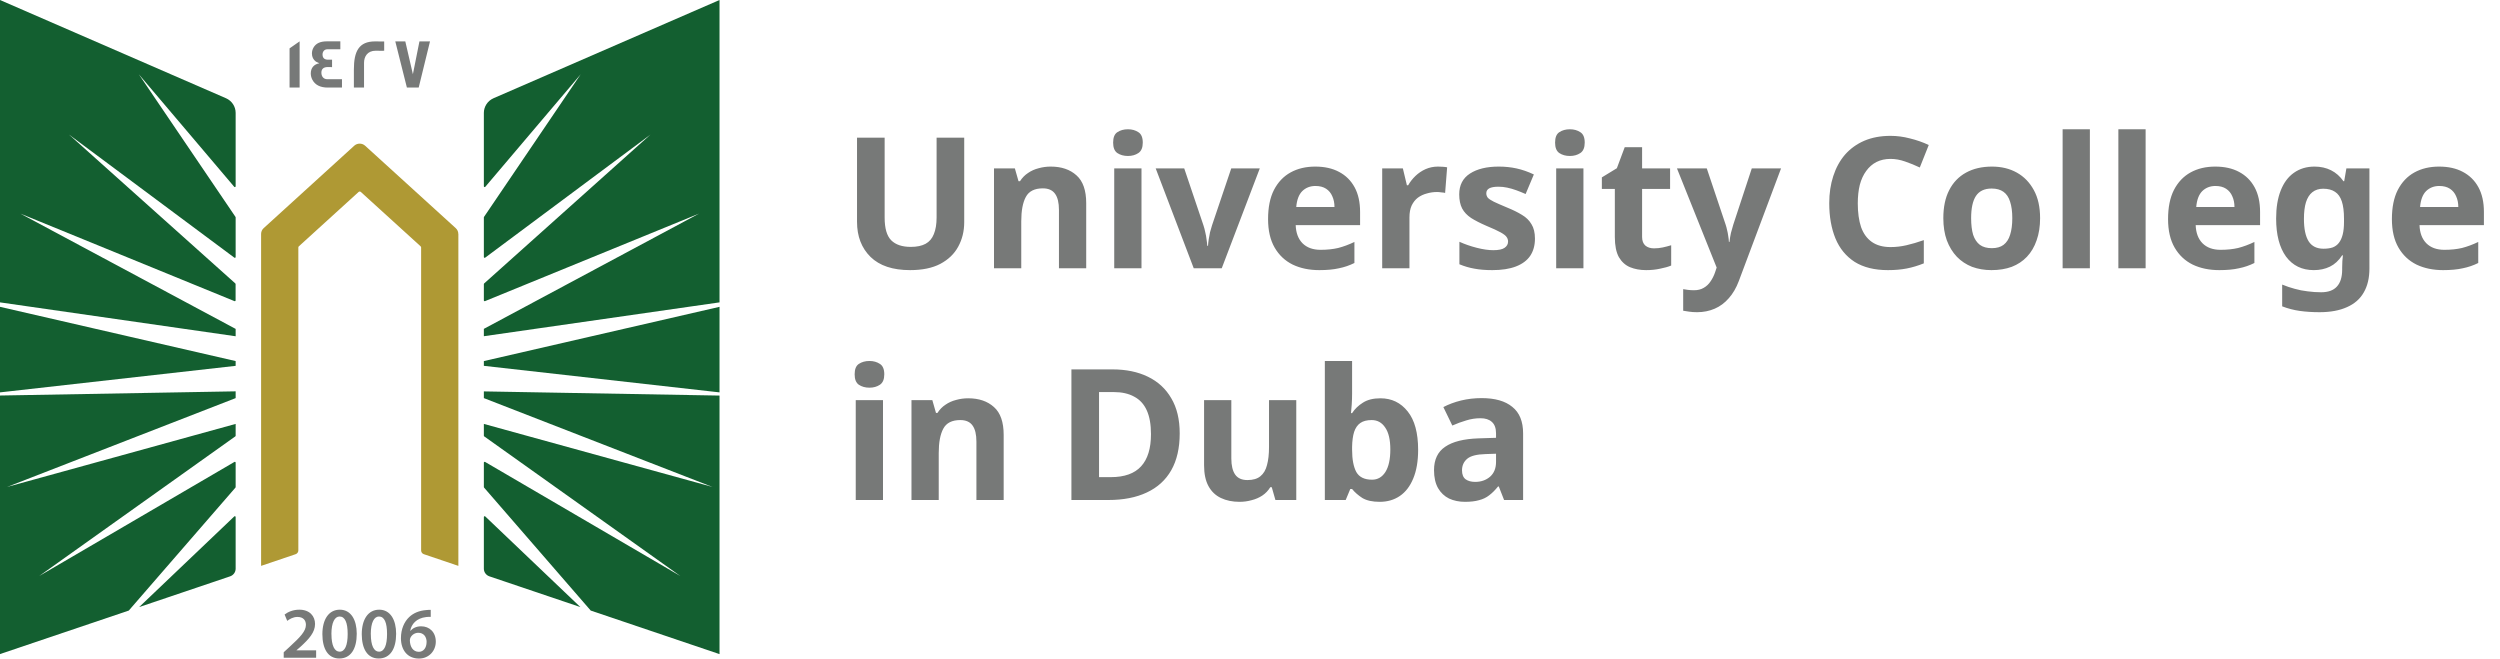
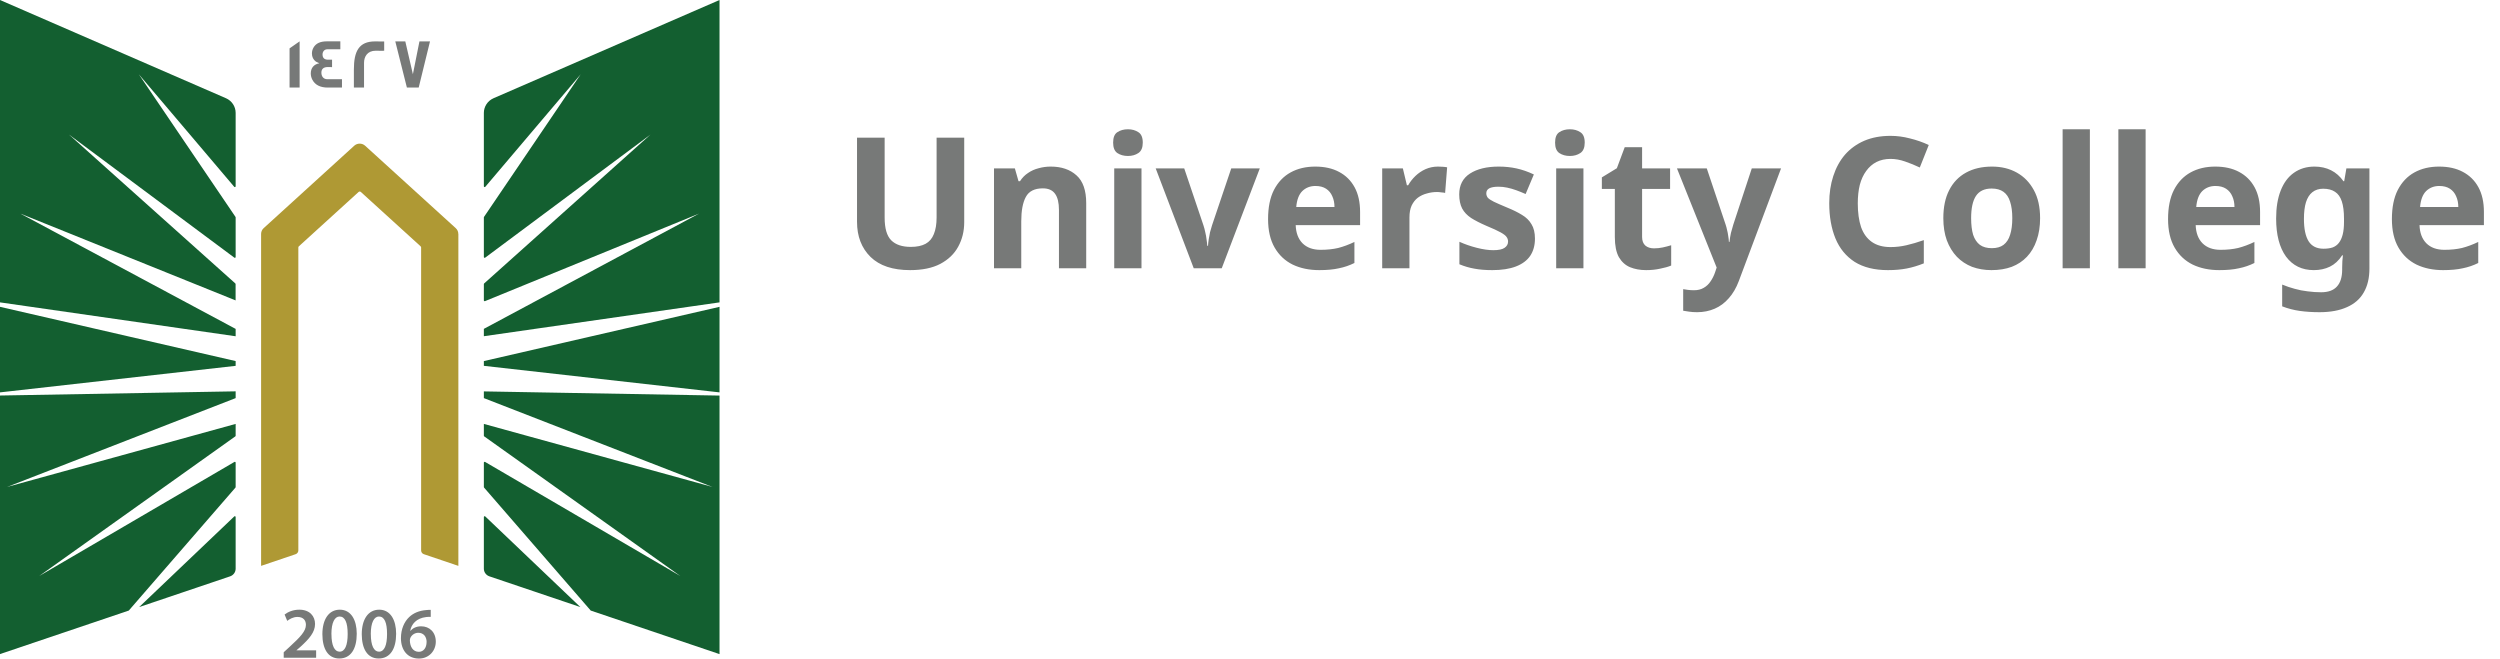
<svg xmlns="http://www.w3.org/2000/svg" width="205" height="54" viewBox="0 0 205 54" fill="none">
-   <path d="M19.323 32.645L0.577 39.93L19.323 34.761V35.73C19.323 35.751 19.311 35.771 19.295 35.783L3.213 47.234L19.222 37.879C19.266 37.855 19.323 37.882 19.323 37.935V39.938C19.323 39.938 19.32 39.97 19.308 39.982L10.56 50.066L0 53.634V32.433L19.323 32.09V32.645ZM19.21 42.348C19.251 42.307 19.323 42.335 19.323 42.395V46.635C19.323 46.916 19.14 47.166 18.872 47.259L11.41 49.78L19.21 42.348ZM19.323 29.608V29.999L0 32.175V25.16L19.323 29.608ZM18.535 8.057C19.011 8.266 19.323 8.737 19.323 9.256V15.277C19.323 15.337 19.247 15.365 19.206 15.317L11.382 6.09L19.311 17.787C19.313 17.79 19.323 17.812 19.323 17.823V21.077C19.323 21.129 19.262 21.161 19.218 21.129L5.66 11.037L19.3 23.245C19.302 23.248 19.319 23.274 19.319 23.293V24.633C19.319 24.681 19.271 24.709 19.227 24.693L1.676 17.518L19.323 26.97V27.573L0 24.794V0L18.535 8.057Z" fill="#135F30" />
+   <path d="M19.323 32.645L0.577 39.93L19.323 34.761V35.73C19.323 35.751 19.311 35.771 19.295 35.783L3.213 47.234L19.222 37.879C19.266 37.855 19.323 37.882 19.323 37.935V39.938C19.323 39.938 19.32 39.97 19.308 39.982L10.56 50.066L0 53.634V32.433L19.323 32.09V32.645ZM19.21 42.348C19.251 42.307 19.323 42.335 19.323 42.395V46.635C19.323 46.916 19.14 47.166 18.872 47.259L11.41 49.78L19.21 42.348ZM19.323 29.608V29.999L0 32.175V25.16L19.323 29.608ZM18.535 8.057C19.011 8.266 19.323 8.737 19.323 9.256V15.277C19.323 15.337 19.247 15.365 19.206 15.317L11.382 6.09L19.311 17.787C19.313 17.79 19.323 17.812 19.323 17.823V21.077C19.323 21.129 19.262 21.161 19.218 21.129L5.66 11.037L19.3 23.245C19.302 23.248 19.319 23.274 19.319 23.293V24.633L1.676 17.518L19.323 26.97V27.573L0 24.794V0L18.535 8.057Z" fill="#135F30" />
  <path d="M37.586 19.186V46.402L34.756 45.444C34.622 45.4 34.532 45.275 34.532 45.135V20.293C34.532 20.256 34.516 20.22 34.487 20.196L29.587 15.739C29.538 15.695 29.457 15.695 29.408 15.739L24.508 20.196C24.48 20.22 24.464 20.256 24.464 20.293V45.135C24.464 45.275 24.374 45.4 24.24 45.444L21.41 46.402V19.186C21.41 19.001 21.487 18.828 21.625 18.704L29.047 11.95C29.299 11.721 29.689 11.721 29.941 11.95L37.366 18.704C37.505 18.828 37.582 19.001 37.582 19.186H37.586Z" fill="#AF9934" />
  <path d="M59.001 32.437V53.638L48.44 50.066L39.693 39.982C39.681 39.97 39.676 39.938 39.676 39.938V37.935C39.676 37.882 39.733 37.855 39.778 37.879L55.788 47.234L39.705 35.783C39.688 35.771 39.676 35.751 39.676 35.73V34.761L58.422 39.93L39.676 32.645V32.095L59.001 32.437ZM39.791 42.348L47.59 49.78L40.128 47.259C39.859 47.166 39.676 46.916 39.676 46.635V42.395C39.676 42.335 39.75 42.307 39.791 42.348ZM59.001 32.175L39.676 29.999V29.608L59.001 25.16V32.175ZM59.001 24.794L39.676 27.569V26.966L57.325 17.514L39.77 24.693C39.725 24.709 39.676 24.681 39.676 24.633V23.293C39.677 23.273 39.697 23.245 39.697 23.245L53.336 11.037L39.782 21.129C39.737 21.161 39.676 21.129 39.676 21.077V17.823C39.676 17.812 39.687 17.79 39.688 17.787L47.618 6.09L39.795 15.317C39.754 15.366 39.677 15.337 39.676 15.277V9.256C39.676 8.737 39.99 8.266 40.465 8.057L59.001 0V24.794Z" fill="#135F30" />
  <path d="M35.321 50.01V50.581C35.213 50.578 35.097 50.581 34.95 50.597C34.129 50.694 33.735 51.188 33.637 51.727H33.654C33.845 51.51 34.142 51.357 34.536 51.357C35.211 51.357 35.736 51.833 35.736 52.617C35.735 53.357 35.186 54.001 34.353 54.001C33.401 54 32.877 53.288 32.877 52.331C32.877 51.587 33.149 50.979 33.556 50.597C33.914 50.259 34.389 50.07 34.947 50.026C35.109 50.006 35.231 50.006 35.321 50.01ZM27.866 49.994C28.781 49.994 29.253 50.83 29.253 51.968C29.253 53.215 28.761 53.996 27.822 53.996C26.882 53.995 26.439 53.183 26.435 52.004C26.435 50.802 26.952 49.994 27.866 49.994ZM31.096 49.994C32.011 49.994 32.483 50.83 32.483 51.968C32.483 53.215 31.99 53.995 31.051 53.996C30.112 53.996 29.668 53.183 29.664 52.004C29.664 50.802 30.181 49.994 31.096 49.994ZM24.541 49.994C25.407 49.994 25.834 50.533 25.834 51.169C25.834 51.848 25.342 52.395 24.654 53.023L24.317 53.316V53.329H25.923V53.936H23.272L23.264 53.931V53.485L23.728 53.059C24.647 52.218 25.081 51.752 25.085 51.241C25.085 50.891 24.898 50.589 24.386 50.589C24.041 50.589 23.748 50.762 23.553 50.911L23.337 50.392C23.618 50.171 24.045 49.994 24.541 49.994ZM34.3 51.888C34.02 51.888 33.771 52.057 33.657 52.291C33.629 52.347 33.609 52.419 33.609 52.52C33.621 53.031 33.865 53.449 34.345 53.449C34.727 53.449 34.979 53.119 34.979 52.653L34.984 52.657C34.984 52.21 34.735 51.888 34.3 51.888ZM27.846 50.553C27.452 50.553 27.175 51.035 27.175 52.001L27.179 52.004C27.179 52.95 27.439 53.437 27.846 53.437C28.285 53.437 28.509 52.914 28.509 51.985C28.509 51.056 28.293 50.553 27.846 50.553ZM31.075 50.553C30.681 50.553 30.405 51.035 30.404 52.001L30.408 52.004C30.408 52.95 30.669 53.437 31.075 53.437C31.515 53.437 31.738 52.914 31.738 51.985C31.738 51.056 31.523 50.553 31.075 50.553ZM35.329 50.581L35.321 50.585V50.581C35.323 50.582 35.327 50.581 35.329 50.581Z" fill="#777978" />
  <path d="M24.569 7.18H23.744V3.966L24.569 3.391V7.18ZM27.908 4.042H26.835C26.603 4.042 26.448 4.232 26.448 4.465C26.448 4.754 26.603 4.895 26.904 4.895C26.921 4.895 26.973 4.895 27.07 4.891H27.229V5.507C27.229 5.507 27.164 5.506 27.062 5.498H26.883C26.534 5.498 26.354 5.651 26.354 5.957C26.354 6.263 26.525 6.496 26.842 6.496H28.042V7.172L28.038 7.18H26.875C26.257 7.18 25.834 6.963 25.61 6.532C25.529 6.375 25.484 6.202 25.484 6.021C25.484 5.575 25.733 5.273 26.188 5.188C26.123 5.164 26.025 5.116 25.903 5.052C25.683 4.887 25.578 4.665 25.578 4.38C25.578 4.203 25.627 4.038 25.716 3.886C25.912 3.556 26.269 3.391 26.786 3.391H27.908V4.042ZM30.758 3.395C31.226 3.395 31.47 3.394 31.503 3.402V4.159H31.499C31.499 4.159 31.437 4.167 31.328 4.167C31.21 4.167 31.035 4.159 30.807 4.159C30.116 4.159 29.851 4.653 29.851 5.156V7.18H29.018V5.703C29.018 4.203 29.429 3.395 30.758 3.395ZM33.857 6.086L34.394 3.395H35.26L34.333 7.18H33.365L32.414 3.395H33.235L33.857 6.086Z" fill="#777978" />
  <path d="M79.066 18.22C79.066 18.96 78.901 19.63 78.571 20.23C78.251 20.82 77.761 21.29 77.101 21.64C76.451 21.98 75.626 22.15 74.626 22.15C73.206 22.15 72.126 21.79 71.386 21.07C70.646 20.34 70.276 19.38 70.276 18.19V11.29H72.541V17.845C72.541 18.725 72.721 19.345 73.081 19.705C73.441 20.065 73.976 20.245 74.686 20.245C75.186 20.245 75.591 20.16 75.901 19.99C76.211 19.82 76.436 19.555 76.576 19.195C76.726 18.835 76.801 18.38 76.801 17.83V11.29H79.066V18.22ZM86.159 13.66C87.038 13.66 87.743 13.9 88.273 14.38C88.803 14.85 89.069 15.61 89.069 16.66V22H86.834V17.215C86.834 16.625 86.728 16.185 86.519 15.895C86.308 15.595 85.974 15.445 85.513 15.445C84.834 15.445 84.368 15.68 84.118 16.15C83.868 16.61 83.743 17.275 83.743 18.145V22H81.508V13.81H83.219L83.519 14.86H83.638C83.819 14.58 84.038 14.355 84.299 14.185C84.558 14.005 84.849 13.875 85.168 13.795C85.489 13.705 85.819 13.66 86.159 13.66ZM93.602 13.81V22H91.367V13.81H93.602ZM92.492 10.6C92.822 10.6 93.107 10.68 93.347 10.84C93.587 10.99 93.707 11.275 93.707 11.695C93.707 12.105 93.587 12.39 93.347 12.55C93.107 12.71 92.822 12.79 92.492 12.79C92.152 12.79 91.862 12.71 91.622 12.55C91.392 12.39 91.277 12.105 91.277 11.695C91.277 11.275 91.392 10.99 91.622 10.84C91.862 10.68 92.152 10.6 92.492 10.6ZM97.887 22L94.767 13.81H97.107L98.682 18.475C98.742 18.655 98.792 18.845 98.832 19.045C98.882 19.245 98.917 19.44 98.937 19.63C98.967 19.82 98.987 19.995 98.997 20.155H99.057C99.067 19.985 99.087 19.805 99.117 19.615C99.147 19.425 99.182 19.235 99.222 19.045C99.272 18.845 99.327 18.655 99.387 18.475L100.962 13.81H103.302L100.182 22H97.887ZM107.852 13.66C108.612 13.66 109.262 13.805 109.802 14.095C110.352 14.385 110.777 14.805 111.077 15.355C111.377 15.905 111.527 16.58 111.527 17.38V18.46H106.247C106.267 19.09 106.452 19.585 106.802 19.945C107.162 20.305 107.657 20.485 108.287 20.485C108.817 20.485 109.297 20.435 109.727 20.335C110.157 20.225 110.602 20.06 111.062 19.84V21.565C110.662 21.765 110.237 21.91 109.787 22C109.347 22.1 108.812 22.15 108.182 22.15C107.362 22.15 106.637 22 106.007 21.7C105.377 21.39 104.882 20.925 104.522 20.305C104.162 19.685 103.982 18.905 103.982 17.965C103.982 17.005 104.142 16.21 104.462 15.58C104.792 14.94 105.247 14.46 105.827 14.14C106.407 13.82 107.082 13.66 107.852 13.66ZM107.867 15.25C107.437 15.25 107.077 15.39 106.787 15.67C106.507 15.95 106.342 16.385 106.292 16.975H109.427C109.427 16.645 109.367 16.35 109.247 16.09C109.137 15.83 108.967 15.625 108.737 15.475C108.507 15.325 108.217 15.25 107.867 15.25ZM117.915 13.66C118.025 13.66 118.155 13.665 118.305 13.675C118.455 13.685 118.575 13.7 118.665 13.72L118.5 15.82C118.43 15.8 118.325 15.785 118.185 15.775C118.055 15.755 117.94 15.745 117.84 15.745C117.55 15.745 117.27 15.785 117 15.865C116.73 15.935 116.485 16.05 116.265 16.21C116.055 16.37 115.885 16.585 115.755 16.855C115.635 17.115 115.575 17.44 115.575 17.83V22H113.34V13.81H115.035L115.365 15.19H115.47C115.63 14.91 115.83 14.655 116.07 14.425C116.31 14.195 116.585 14.01 116.895 13.87C117.215 13.73 117.555 13.66 117.915 13.66ZM125.866 19.57C125.866 20.12 125.736 20.59 125.476 20.98C125.216 21.36 124.826 21.65 124.306 21.85C123.786 22.05 123.141 22.15 122.371 22.15C121.801 22.15 121.311 22.11 120.901 22.03C120.491 21.96 120.081 21.84 119.671 21.67V19.825C120.111 20.025 120.586 20.19 121.096 20.32C121.606 20.45 122.056 20.515 122.446 20.515C122.886 20.515 123.196 20.45 123.376 20.32C123.566 20.19 123.661 20.02 123.661 19.81C123.661 19.67 123.621 19.545 123.541 19.435C123.471 19.325 123.311 19.2 123.061 19.06C122.811 18.92 122.421 18.74 121.891 18.52C121.381 18.3 120.961 18.085 120.631 17.875C120.301 17.655 120.056 17.395 119.896 17.095C119.736 16.785 119.656 16.4 119.656 15.94C119.656 15.18 119.951 14.61 120.541 14.23C121.131 13.85 121.916 13.66 122.896 13.66C123.406 13.66 123.891 13.71 124.351 13.81C124.811 13.91 125.286 14.075 125.776 14.305L125.101 15.91C124.831 15.79 124.571 15.685 124.321 15.595C124.071 15.505 123.826 15.435 123.586 15.385C123.356 15.335 123.116 15.31 122.866 15.31C122.536 15.31 122.286 15.355 122.116 15.445C121.956 15.535 121.876 15.67 121.876 15.85C121.876 15.98 121.916 16.1 121.996 16.21C122.086 16.31 122.251 16.42 122.491 16.54C122.741 16.66 123.106 16.82 123.586 17.02C124.056 17.21 124.461 17.41 124.801 17.62C125.141 17.82 125.401 18.075 125.581 18.385C125.771 18.685 125.866 19.08 125.866 19.57ZM129.842 13.81V22H127.607V13.81H129.842ZM128.732 10.6C129.062 10.6 129.347 10.68 129.587 10.84C129.827 10.99 129.947 11.275 129.947 11.695C129.947 12.105 129.827 12.39 129.587 12.55C129.347 12.71 129.062 12.79 128.732 12.79C128.392 12.79 128.102 12.71 127.862 12.55C127.632 12.39 127.517 12.105 127.517 11.695C127.517 11.275 127.632 10.99 127.862 10.84C128.102 10.68 128.392 10.6 128.732 10.6ZM135.627 20.365C135.877 20.365 136.117 20.34 136.347 20.29C136.577 20.24 136.807 20.18 137.037 20.11V21.775C136.797 21.875 136.497 21.96 136.137 22.03C135.787 22.11 135.402 22.15 134.982 22.15C134.492 22.15 134.052 22.07 133.662 21.91C133.282 21.75 132.977 21.475 132.747 21.085C132.527 20.685 132.417 20.135 132.417 19.435V15.49H131.352V14.545L132.582 13.795L133.227 12.07H134.652V13.81H136.947V15.49H134.652V19.435C134.652 19.745 134.742 19.98 134.922 20.14C135.102 20.29 135.337 20.365 135.627 20.365ZM137.511 13.81H139.956L141.501 18.415C141.551 18.565 141.591 18.715 141.621 18.865C141.661 19.015 141.691 19.17 141.711 19.33C141.741 19.49 141.761 19.66 141.771 19.84H141.816C141.846 19.58 141.886 19.335 141.936 19.105C141.996 18.865 142.061 18.635 142.131 18.415L143.646 13.81H146.046L142.581 23.05C142.371 23.61 142.096 24.08 141.756 24.46C141.426 24.84 141.041 25.125 140.601 25.315C140.161 25.505 139.681 25.6 139.161 25.6C138.911 25.6 138.691 25.585 138.501 25.555C138.321 25.535 138.161 25.51 138.021 25.48V23.71C138.131 23.73 138.261 23.75 138.411 23.77C138.571 23.79 138.736 23.8 138.906 23.8C139.216 23.8 139.481 23.735 139.701 23.605C139.931 23.475 140.121 23.295 140.271 23.065C140.421 22.845 140.541 22.605 140.631 22.345L140.766 21.94L137.511 13.81ZM155.023 13.03C154.593 13.03 154.208 13.115 153.868 13.285C153.538 13.455 153.258 13.7 153.028 14.02C152.798 14.33 152.623 14.71 152.503 15.16C152.393 15.61 152.338 16.115 152.338 16.675C152.338 17.435 152.428 18.085 152.608 18.625C152.798 19.155 153.093 19.56 153.493 19.84C153.893 20.12 154.403 20.26 155.023 20.26C155.463 20.26 155.898 20.21 156.328 20.11C156.768 20.01 157.243 19.87 157.753 19.69V21.595C157.283 21.785 156.818 21.925 156.358 22.015C155.898 22.105 155.383 22.15 154.813 22.15C153.713 22.15 152.803 21.925 152.083 21.475C151.373 21.015 150.848 20.375 150.508 19.555C150.168 18.725 149.998 17.76 149.998 16.66C149.998 15.85 150.108 15.11 150.328 14.44C150.548 13.76 150.868 13.175 151.288 12.685C151.718 12.195 152.243 11.815 152.863 11.545C153.493 11.275 154.213 11.14 155.023 11.14C155.553 11.14 156.083 11.21 156.613 11.35C157.153 11.48 157.668 11.66 158.158 11.89L157.423 13.735C157.023 13.545 156.618 13.38 156.208 13.24C155.808 13.1 155.413 13.03 155.023 13.03ZM167.288 17.89C167.288 18.57 167.193 19.175 167.003 19.705C166.823 20.235 166.558 20.685 166.208 21.055C165.868 21.415 165.453 21.69 164.963 21.88C164.473 22.06 163.918 22.15 163.298 22.15C162.728 22.15 162.198 22.06 161.708 21.88C161.228 21.69 160.813 21.415 160.463 21.055C160.113 20.685 159.838 20.235 159.638 19.705C159.448 19.175 159.353 18.57 159.353 17.89C159.353 16.98 159.513 16.215 159.833 15.595C160.153 14.965 160.613 14.485 161.213 14.155C161.813 13.825 162.523 13.66 163.343 13.66C164.113 13.66 164.793 13.825 165.383 14.155C165.973 14.485 166.438 14.965 166.778 15.595C167.118 16.215 167.288 16.98 167.288 17.89ZM161.633 17.89C161.633 18.43 161.688 18.885 161.798 19.255C161.918 19.615 162.103 19.89 162.353 20.08C162.603 20.26 162.928 20.35 163.328 20.35C163.728 20.35 164.048 20.26 164.288 20.08C164.538 19.89 164.718 19.615 164.828 19.255C164.948 18.885 165.008 18.43 165.008 17.89C165.008 17.35 164.948 16.9 164.828 16.54C164.718 16.18 164.538 15.91 164.288 15.73C164.038 15.55 163.713 15.46 163.313 15.46C162.723 15.46 162.293 15.665 162.023 16.075C161.763 16.475 161.633 17.08 161.633 17.89ZM171.37 22H169.135V10.6H171.37V22ZM175.941 22H173.706V10.6H175.941V22ZM181.651 13.66C182.411 13.66 183.061 13.805 183.601 14.095C184.151 14.385 184.576 14.805 184.876 15.355C185.176 15.905 185.326 16.58 185.326 17.38V18.46H180.046C180.066 19.09 180.251 19.585 180.601 19.945C180.961 20.305 181.456 20.485 182.086 20.485C182.616 20.485 183.096 20.435 183.526 20.335C183.956 20.225 184.401 20.06 184.861 19.84V21.565C184.461 21.765 184.036 21.91 183.586 22C183.146 22.1 182.611 22.15 181.981 22.15C181.161 22.15 180.436 22 179.806 21.7C179.176 21.39 178.681 20.925 178.321 20.305C177.961 19.685 177.781 18.905 177.781 17.965C177.781 17.005 177.941 16.21 178.261 15.58C178.591 14.94 179.046 14.46 179.626 14.14C180.206 13.82 180.881 13.66 181.651 13.66ZM181.666 15.25C181.236 15.25 180.876 15.39 180.586 15.67C180.306 15.95 180.141 16.385 180.091 16.975H183.226C183.226 16.645 183.166 16.35 183.046 16.09C182.936 15.83 182.766 15.625 182.536 15.475C182.306 15.325 182.016 15.25 181.666 15.25ZM189.793 13.66C190.293 13.66 190.743 13.76 191.143 13.96C191.543 14.16 191.883 14.46 192.163 14.86H192.223L192.403 13.81H194.293V22.015C194.293 22.795 194.138 23.45 193.828 23.98C193.528 24.51 193.073 24.91 192.463 25.18C191.853 25.46 191.098 25.6 190.198 25.6C189.618 25.6 189.078 25.565 188.578 25.495C188.088 25.425 187.608 25.3 187.138 25.12V23.335C187.478 23.475 187.818 23.59 188.158 23.68C188.508 23.78 188.863 23.85 189.223 23.89C189.593 23.94 189.963 23.965 190.333 23.965C190.913 23.965 191.343 23.81 191.623 23.5C191.913 23.19 192.058 22.725 192.058 22.105V21.94C192.058 21.77 192.063 21.595 192.073 21.415C192.093 21.235 192.108 21.075 192.118 20.935H192.058C191.778 21.365 191.443 21.675 191.053 21.865C190.663 22.055 190.223 22.15 189.733 22.15C188.763 22.15 188.003 21.78 187.453 21.04C186.913 20.29 186.643 19.25 186.643 17.92C186.643 17.02 186.768 16.255 187.018 15.625C187.268 14.985 187.628 14.5 188.098 14.17C188.578 13.83 189.143 13.66 189.793 13.66ZM190.498 15.475C190.148 15.475 189.853 15.57 189.613 15.76C189.383 15.94 189.208 16.215 189.088 16.585C188.978 16.945 188.923 17.4 188.923 17.95C188.923 18.77 189.053 19.385 189.313 19.795C189.573 20.195 189.978 20.395 190.528 20.395C190.818 20.395 191.068 20.36 191.278 20.29C191.488 20.21 191.658 20.085 191.788 19.915C191.928 19.735 192.033 19.505 192.103 19.225C192.173 18.945 192.208 18.605 192.208 18.205V17.935C192.208 17.345 192.148 16.87 192.028 16.51C191.908 16.15 191.723 15.89 191.473 15.73C191.223 15.56 190.898 15.475 190.498 15.475ZM200.006 13.66C200.766 13.66 201.416 13.805 201.956 14.095C202.506 14.385 202.931 14.805 203.231 15.355C203.531 15.905 203.681 16.58 203.681 17.38V18.46H198.401C198.421 19.09 198.606 19.585 198.956 19.945C199.316 20.305 199.811 20.485 200.441 20.485C200.971 20.485 201.451 20.435 201.881 20.335C202.311 20.225 202.756 20.06 203.216 19.84V21.565C202.816 21.765 202.391 21.91 201.941 22C201.501 22.1 200.966 22.15 200.336 22.15C199.516 22.15 198.791 22 198.161 21.7C197.531 21.39 197.036 20.925 196.676 20.305C196.316 19.685 196.136 18.905 196.136 17.965C196.136 17.005 196.296 16.21 196.616 15.58C196.946 14.94 197.401 14.46 197.981 14.14C198.561 13.82 199.236 13.66 200.006 13.66ZM200.021 15.25C199.591 15.25 199.231 15.39 198.941 15.67C198.661 15.95 198.496 16.385 198.446 16.975H201.581C201.581 16.645 201.521 16.35 201.401 16.09C201.291 15.83 201.121 15.625 200.891 15.475C200.661 15.325 200.371 15.25 200.021 15.25Z" fill="#777978" />
-   <path d="M72.406 32.81V41H70.171V32.81H72.406ZM71.296 29.6C71.626 29.6 71.911 29.68 72.151 29.84C72.391 29.99 72.511 30.275 72.511 30.695C72.511 31.105 72.391 31.39 72.151 31.55C71.911 31.71 71.626 31.79 71.296 31.79C70.956 31.79 70.666 31.71 70.426 31.55C70.196 31.39 70.081 31.105 70.081 30.695C70.081 30.275 70.196 29.99 70.426 29.84C70.666 29.68 70.956 29.6 71.296 29.6ZM79.391 32.66C80.271 32.66 80.976 32.9 81.506 33.38C82.036 33.85 82.301 34.61 82.301 35.66V41H80.066V36.215C80.066 35.625 79.961 35.185 79.751 34.895C79.541 34.595 79.206 34.445 78.746 34.445C78.066 34.445 77.601 34.68 77.351 35.15C77.101 35.61 76.976 36.275 76.976 37.145V41H74.741V32.81H76.451L76.751 33.86H76.871C77.051 33.58 77.271 33.355 77.531 33.185C77.791 33.005 78.081 32.875 78.401 32.795C78.721 32.705 79.051 32.66 79.391 32.66ZM96.736 35.54C96.736 36.74 96.505 37.745 96.046 38.555C95.585 39.365 94.915 39.975 94.035 40.385C93.165 40.795 92.115 41 90.885 41H87.856V30.29H91.216C92.335 30.29 93.305 30.49 94.126 30.89C94.956 31.29 95.596 31.88 96.046 32.66C96.505 33.43 96.736 34.39 96.736 35.54ZM94.38 35.6C94.38 34.81 94.266 34.16 94.035 33.65C93.805 33.14 93.46 32.765 93.001 32.525C92.55 32.275 91.996 32.15 91.335 32.15H90.121V39.125H91.096C92.206 39.125 93.031 38.83 93.57 38.24C94.111 37.65 94.38 36.77 94.38 35.6ZM106.294 32.81V41H104.584L104.284 39.95H104.164C103.994 40.23 103.774 40.46 103.504 40.64C103.244 40.81 102.954 40.935 102.634 41.015C102.314 41.105 101.984 41.15 101.644 41.15C101.064 41.15 100.554 41.045 100.114 40.835C99.674 40.625 99.334 40.3 99.094 39.86C98.854 39.42 98.734 38.85 98.734 38.15V32.81H100.969V37.595C100.969 38.175 101.074 38.615 101.284 38.915C101.494 39.215 101.829 39.365 102.289 39.365C102.749 39.365 103.104 39.26 103.354 39.05C103.614 38.84 103.794 38.535 103.894 38.135C104.004 37.735 104.059 37.245 104.059 36.665V32.81H106.294ZM110.872 32.255C110.872 32.565 110.862 32.87 110.842 33.17C110.822 33.47 110.802 33.705 110.782 33.875H110.872C111.092 33.535 111.387 33.25 111.757 33.02C112.127 32.78 112.607 32.66 113.197 32.66C114.117 32.66 114.862 33.02 115.432 33.74C116.002 34.45 116.287 35.5 116.287 36.89C116.287 37.82 116.152 38.605 115.882 39.245C115.622 39.875 115.257 40.35 114.787 40.67C114.317 40.99 113.767 41.15 113.137 41.15C112.537 41.15 112.062 41.045 111.712 40.835C111.372 40.615 111.092 40.37 110.872 40.1H110.722L110.347 41H108.637V29.6H110.872V32.255ZM112.477 34.445C112.087 34.445 111.777 34.525 111.547 34.685C111.317 34.845 111.147 35.09 111.037 35.42C110.937 35.74 110.882 36.145 110.872 36.635V36.875C110.872 37.665 110.987 38.275 111.217 38.705C111.457 39.125 111.887 39.335 112.507 39.335C112.967 39.335 113.332 39.125 113.602 38.705C113.872 38.275 114.007 37.66 114.007 36.86C114.007 36.06 113.867 35.46 113.587 35.06C113.317 34.65 112.947 34.445 112.477 34.445ZM121.49 32.645C122.59 32.645 123.43 32.885 124.01 33.365C124.6 33.835 124.895 34.56 124.895 35.54V41H123.335L122.9 39.89H122.84C122.61 40.18 122.37 40.42 122.12 40.61C121.88 40.8 121.6 40.935 121.28 41.015C120.97 41.105 120.585 41.15 120.125 41.15C119.645 41.15 119.21 41.06 118.82 40.88C118.44 40.69 118.14 40.405 117.92 40.025C117.7 39.635 117.59 39.145 117.59 38.555C117.59 37.685 117.895 37.045 118.505 36.635C119.115 36.215 120.03 35.985 121.25 35.945L122.675 35.9V35.54C122.675 35.11 122.56 34.795 122.33 34.595C122.11 34.395 121.8 34.295 121.4 34.295C121 34.295 120.61 34.355 120.23 34.475C119.85 34.585 119.47 34.725 119.09 34.895L118.355 33.38C118.795 33.15 119.28 32.97 119.81 32.84C120.35 32.71 120.91 32.645 121.49 32.645ZM121.805 37.235C121.085 37.255 120.585 37.385 120.305 37.625C120.025 37.865 119.885 38.18 119.885 38.57C119.885 38.91 119.985 39.155 120.185 39.305C120.385 39.445 120.645 39.515 120.965 39.515C121.445 39.515 121.85 39.375 122.18 39.095C122.51 38.805 122.675 38.4 122.675 37.88V37.205L121.805 37.235Z" fill="#777978" />
</svg>